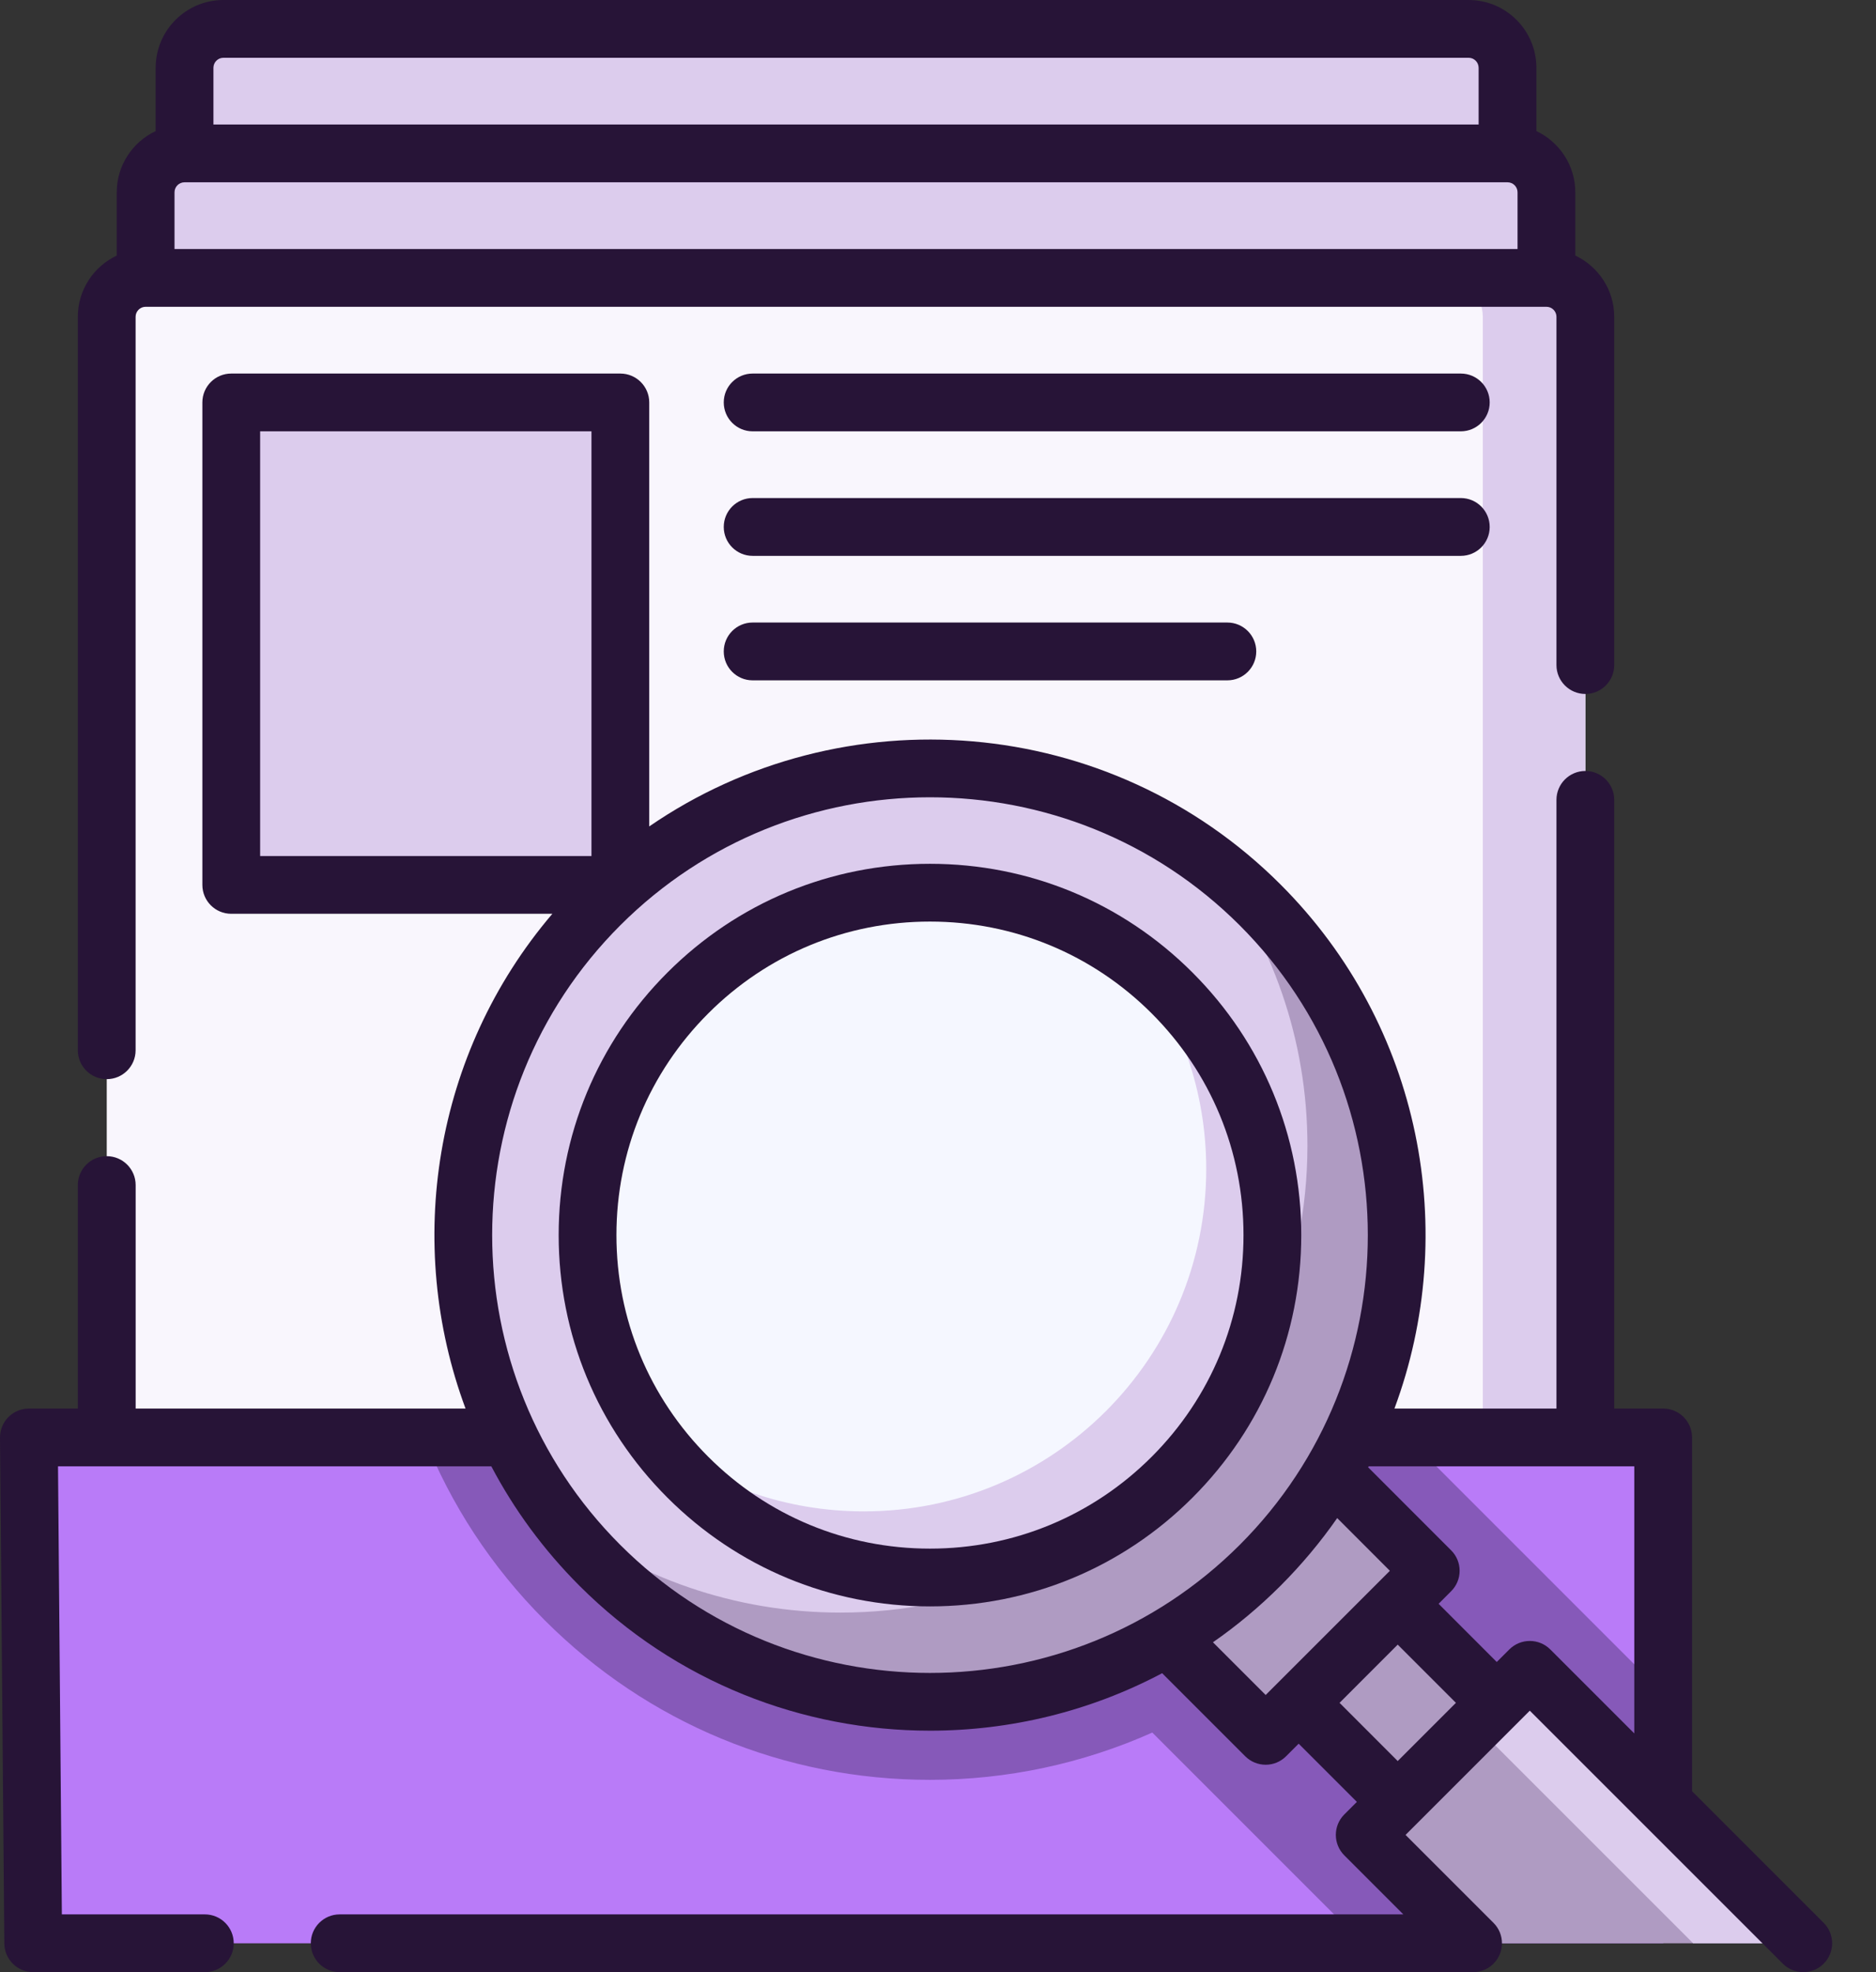
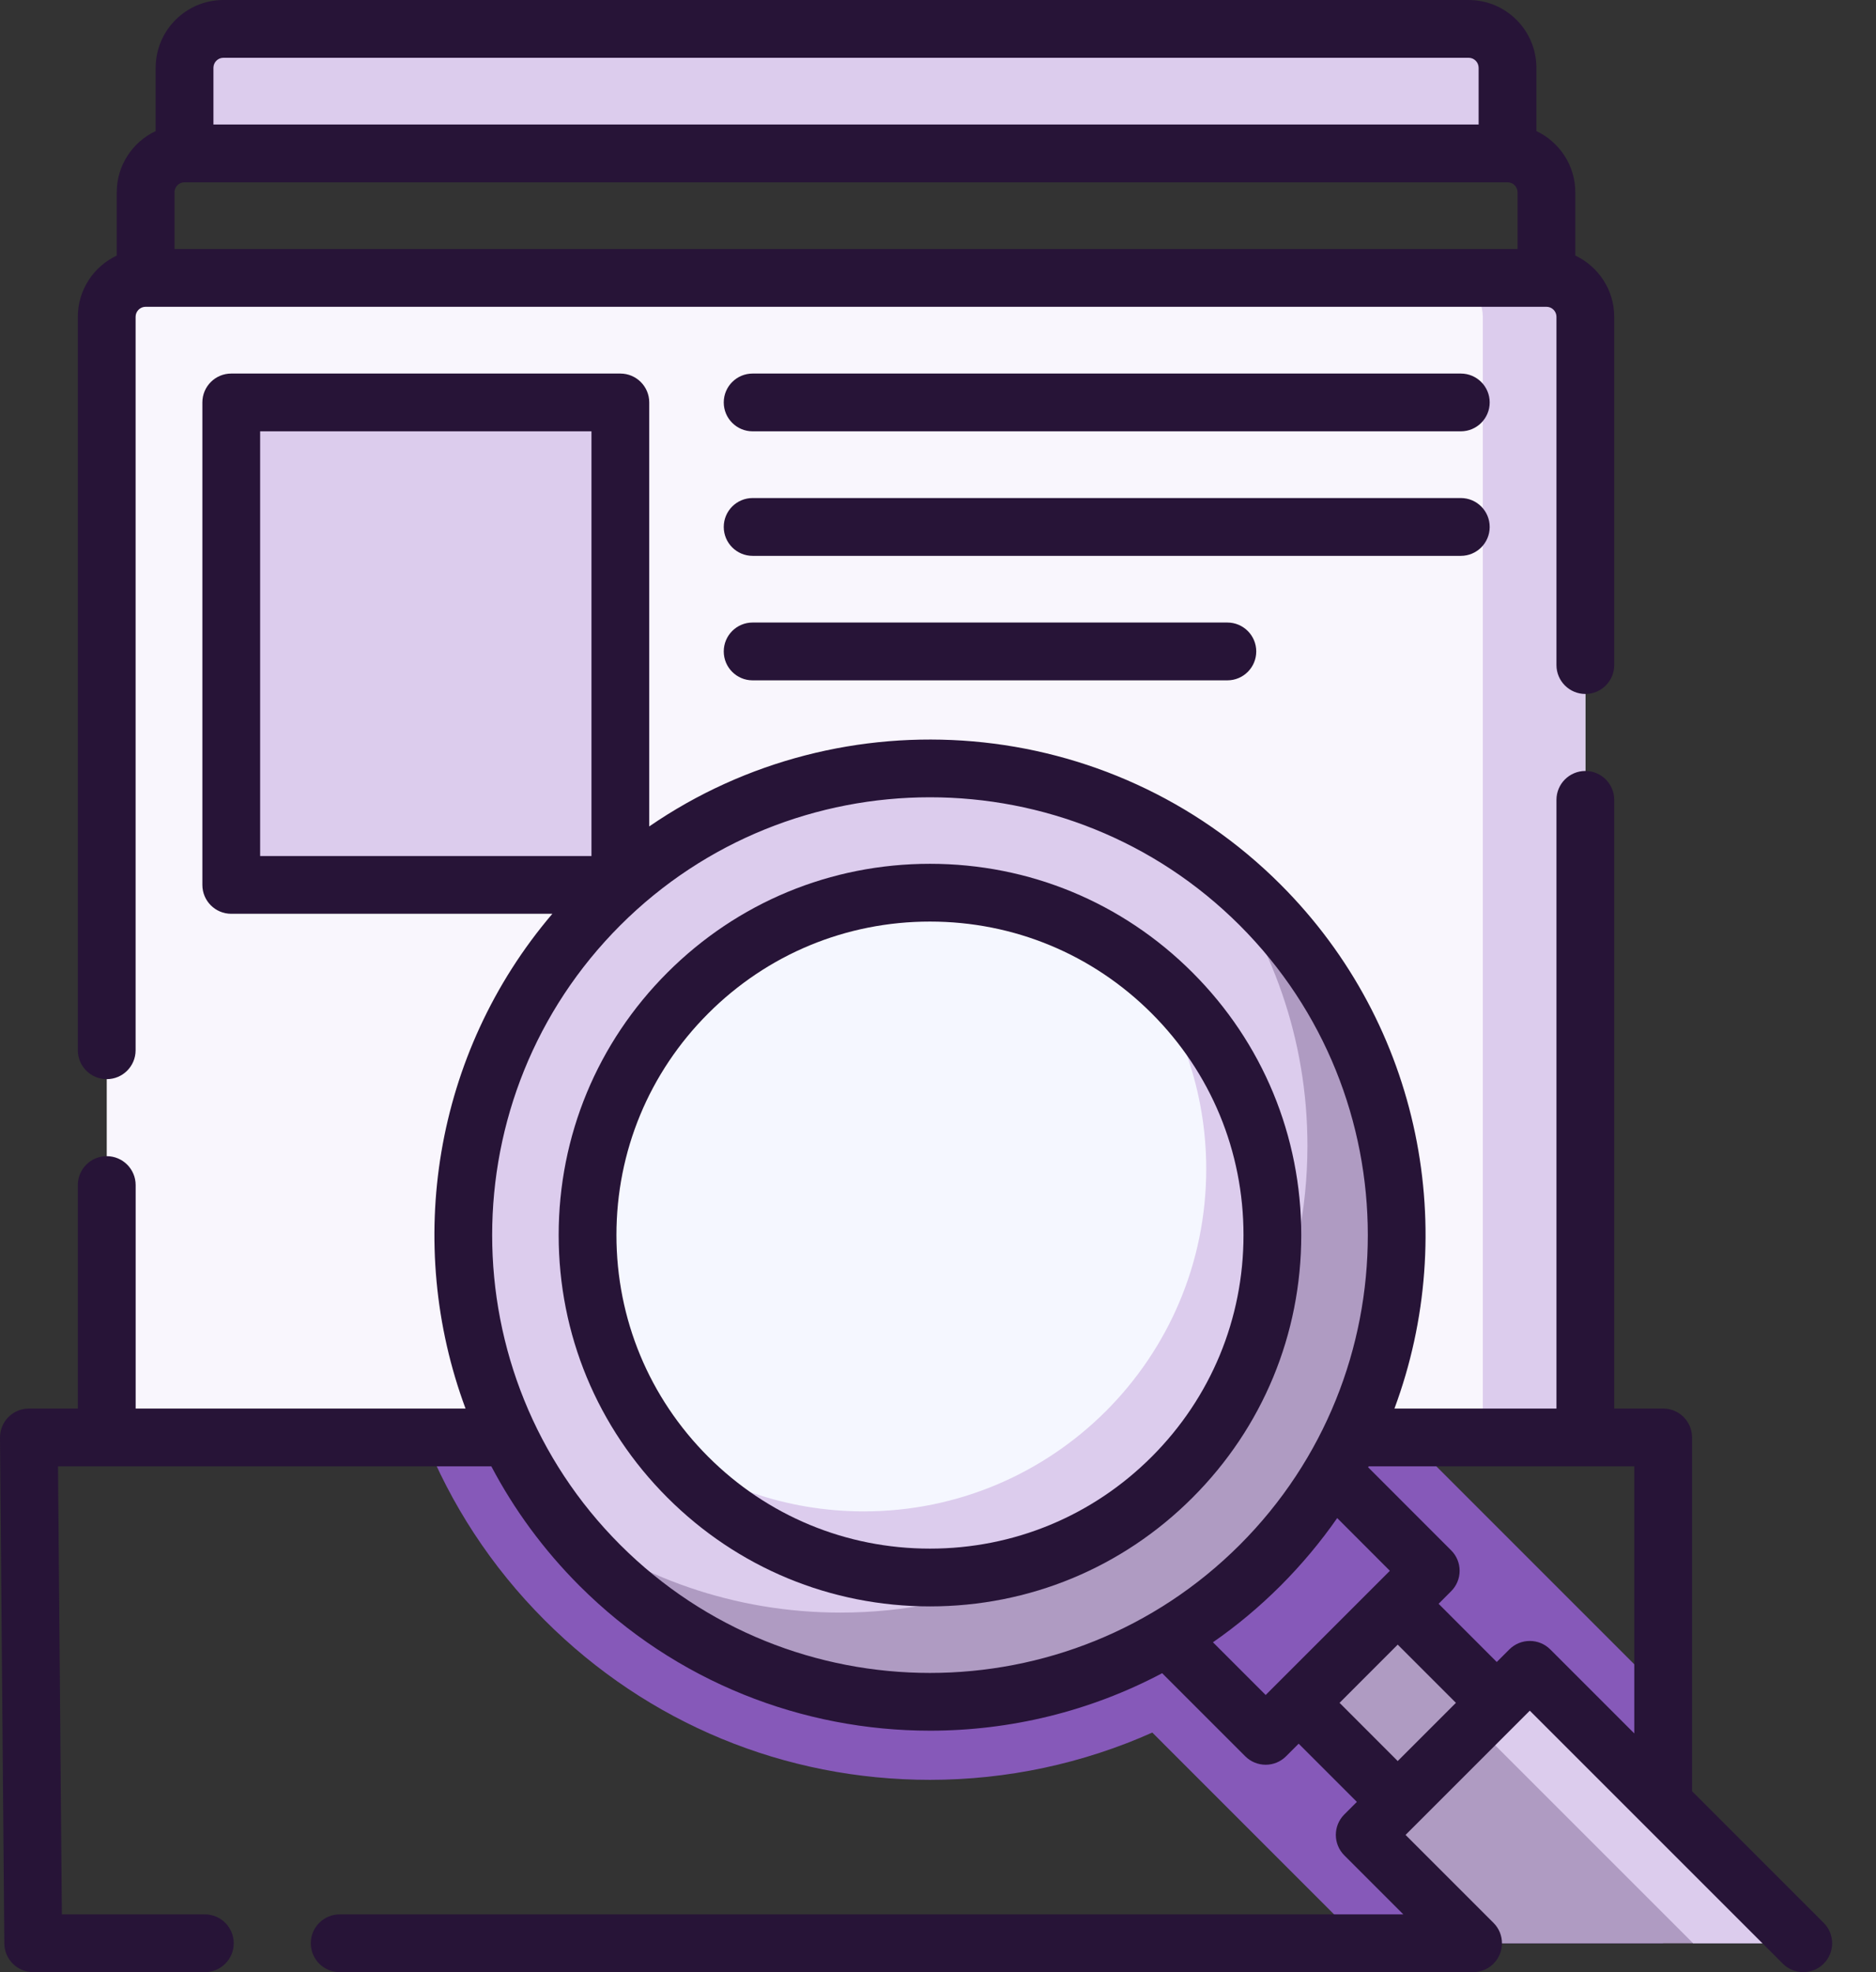
<svg xmlns="http://www.w3.org/2000/svg" width="39" height="41" viewBox="0 0 39 41" fill="none">
  <rect x="0" y="0" width="39" height="41" fill="#333333" stroke="none" />
  <path d="M31.34 3.189H3.837V1.41C3.837 0.963 4.199 0.601 4.646 0.601H30.531C30.978 0.601 31.34 0.963 31.34 1.41V3.189H31.34Z" fill="#DCCCED" />
-   <path d="M32.148 5.778H3.027V3.998C3.027 3.552 3.39 3.189 3.836 3.189H31.34C31.786 3.189 32.148 3.552 32.148 3.998V5.778Z" fill="#DCCCED" />
-   <path d="M34.575 40.4H0.69L0.601 29.884H34.575V40.4Z" fill="#B97BF8" />
  <path d="M34.575 35.2L29.676 30.3C29.738 30.162 29.796 30.023 29.852 29.884H8.819C9.371 31.269 10.206 32.566 11.325 33.685C13.464 35.825 16.308 37.002 19.333 37.002C20.933 37.002 22.508 36.665 23.955 36.019L28.335 40.4H34.575V35.2H34.575Z" fill="#8659B9" />
  <path d="M32.958 29.883H2.219V6.586C2.219 6.14 2.581 5.777 3.028 5.777H32.149C32.596 5.777 32.958 6.14 32.958 6.586V29.883H32.958Z" fill="#F9F6FD" />
  <path d="M12.896 8.366V18.397H4.807V8.366H12.896Z" fill="#DCCCED" />
  <path d="M32.149 5.777H30.017C30.463 5.777 30.826 6.14 30.826 6.586V29.883H32.958V6.586C32.958 6.14 32.595 5.777 32.149 5.777Z" fill="#DCCCED" />
-   <path d="M24.246 34.028L27.677 30.597L29.736 32.656L26.305 36.087L24.246 34.028Z" fill="#AF9BC2" />
  <path d="M26.991 35.401L29.05 33.343L31.109 35.401L29.05 37.46L26.991 35.401Z" fill="#AF9BC2" />
  <path d="M37.487 40.4H30.623L28.37 38.147L31.802 34.715L37.487 40.4Z" fill="#AF9BC2" />
  <path d="M31.802 34.715L30.658 35.859L35.199 40.4H37.487L31.802 34.715Z" fill="#DCCCED" />
  <path d="M19.333 35.385C24.694 35.385 29.04 31.039 29.04 25.678C29.04 20.317 24.694 15.971 19.333 15.971C13.972 15.971 9.626 20.317 9.626 25.678C9.626 31.039 13.972 35.385 19.333 35.385Z" fill="#DCCCED" />
  <path d="M25.204 17.947C26.444 19.578 27.18 21.611 27.18 23.817C27.18 29.179 22.834 33.525 17.473 33.525C15.267 33.525 13.233 32.788 11.602 31.548C13.376 33.88 16.178 35.385 19.333 35.385C24.694 35.385 29.04 31.039 29.04 25.678C29.04 22.523 27.535 19.72 25.204 17.947Z" fill="#AF9BC2" />
  <path d="M19.333 32.797C23.265 32.797 26.452 29.609 26.452 25.678C26.452 21.747 23.265 18.56 19.333 18.56C15.402 18.56 12.215 21.747 12.215 25.678C12.215 29.609 15.402 32.797 19.333 32.797Z" fill="#F5F7FF" />
  <path d="M23.632 20.004C24.538 21.198 25.076 22.688 25.076 24.303C25.076 28.234 21.889 31.421 17.958 31.421C16.343 31.421 14.854 30.883 13.659 29.977C14.959 31.69 17.017 32.796 19.333 32.796C23.265 32.796 26.452 29.609 26.452 25.678C26.451 23.361 25.345 21.304 23.632 20.004Z" fill="#DCCCED" />
  <path d="M2.219 22.435C2.551 22.435 2.819 22.166 2.819 21.834V6.586C2.819 6.472 2.913 6.378 3.027 6.378H3.027H32.148H32.149C32.264 6.378 32.357 6.472 32.357 6.586V13.826C32.357 14.158 32.626 14.427 32.958 14.427C33.289 14.427 33.558 14.158 33.558 13.826V6.586C33.558 6.024 33.226 5.539 32.749 5.313V3.998C32.749 3.436 32.417 2.951 31.94 2.725V1.41C31.94 0.632 31.308 0 30.531 0H4.645C3.868 0 3.236 0.632 3.236 1.41V2.725C2.758 2.951 2.427 3.436 2.427 3.998V5.313C1.95 5.539 1.618 6.024 1.618 6.586V21.834C1.618 22.166 1.887 22.435 2.219 22.435ZM3.628 3.998C3.628 3.883 3.721 3.79 3.836 3.79H31.34C31.455 3.79 31.548 3.883 31.548 3.998V5.177H3.628V3.998ZM4.437 1.41C4.437 1.295 4.53 1.201 4.645 1.201H30.531C30.646 1.201 30.739 1.295 30.739 1.41V2.589H4.437V1.41Z" fill="#271437" />
  <path d="M24.791 20.219C23.334 18.761 21.395 17.958 19.333 17.958C17.271 17.958 15.333 18.761 13.875 20.219C12.417 21.677 11.614 23.615 11.614 25.677C11.614 27.739 12.417 29.677 13.875 31.135C15.333 32.593 17.271 33.396 19.333 33.396C21.395 33.396 23.334 32.593 24.791 31.135C26.249 29.677 27.052 27.739 27.052 25.677C27.052 23.615 26.249 21.677 24.791 20.219ZM23.942 30.286C22.711 31.517 21.074 32.195 19.333 32.195C17.592 32.195 15.955 31.517 14.724 30.286C13.493 29.055 12.815 27.418 12.815 25.677C12.815 23.936 13.493 22.299 14.724 21.068C15.955 19.837 17.592 19.159 19.333 19.159C21.074 19.159 22.711 19.837 23.942 21.068C25.173 22.299 25.851 23.936 25.851 25.677C25.851 27.418 25.173 29.055 23.942 30.286Z" fill="#271437" />
  <path d="M37.912 39.975L35.176 37.238V29.884C35.176 29.552 34.907 29.283 34.575 29.283H33.558V16.629C33.558 16.297 33.289 16.028 32.958 16.028C32.626 16.028 32.357 16.297 32.357 16.629V29.283H28.989C30.351 25.618 29.562 21.329 26.622 18.389C23.057 14.824 17.51 14.421 13.497 17.181V8.366C13.497 8.035 13.228 7.766 12.896 7.766H4.807C4.476 7.766 4.207 8.035 4.207 8.366V18.397C4.207 18.729 4.476 18.997 4.807 18.997H11.483C9.009 21.901 8.407 25.864 9.678 29.283H2.82V24.637C2.82 24.305 2.551 24.036 2.219 24.036C1.887 24.036 1.618 24.305 1.618 24.637V29.283H0.601C0.44 29.283 0.287 29.347 0.174 29.461C0.061 29.574 -0.001 29.729 2.17399e-05 29.889L0.09 40.404C0.093 40.734 0.361 41 0.69 41H4.259C4.59 41 4.859 40.731 4.859 40.399C4.859 40.068 4.59 39.799 4.259 39.799H1.286L1.206 30.484H10.214C10.684 31.377 11.295 32.215 12.045 32.966C14.054 34.975 16.694 35.98 19.334 35.98C20.995 35.98 22.656 35.582 24.16 34.785L25.887 36.512C26 36.625 26.152 36.688 26.312 36.688C26.471 36.688 26.624 36.625 26.736 36.512L26.998 36.25L28.208 37.46L27.946 37.722C27.712 37.956 27.712 38.337 27.946 38.571L29.174 39.799H7.061C6.73 39.799 6.461 40.068 6.461 40.399C6.461 40.731 6.73 41 7.061 41H30.623C30.624 41 30.624 41 30.625 41C30.778 40.999 30.931 40.941 31.048 40.824C31.283 40.589 31.283 40.209 31.048 39.975L29.22 38.147L31.803 35.564L37.063 40.824C37.18 40.941 37.334 41 37.487 41C37.641 41 37.795 40.941 37.912 40.824C38.147 40.59 38.147 40.209 37.912 39.975ZM5.408 8.967H12.296V17.796H5.408V8.967ZM12.894 32.117C9.344 28.566 9.344 22.789 12.894 19.238C14.669 17.463 17.002 16.575 19.333 16.575C21.665 16.575 23.997 17.463 25.773 19.238C29.323 22.789 29.323 28.566 25.773 32.117C22.222 35.667 16.445 35.667 12.894 32.117ZM25.216 34.142C25.711 33.799 26.181 33.406 26.622 32.966C27.062 32.525 27.455 32.054 27.799 31.56L28.894 32.656L26.312 35.238L25.216 34.142ZM27.848 35.401L29.057 34.191L30.267 35.401L29.057 36.611L27.848 35.401ZM31.378 34.29L31.116 34.552L29.907 33.342L30.168 33.08C30.281 32.968 30.344 32.815 30.344 32.656C30.344 32.496 30.281 32.343 30.168 32.231L28.442 30.504C28.445 30.497 28.449 30.491 28.453 30.484H33.975V36.037L32.228 34.29C31.993 34.056 31.613 34.056 31.378 34.29Z" fill="#271437" />
  <path d="M30.369 7.766H15.646C15.315 7.766 15.046 8.035 15.046 8.366C15.046 8.698 15.315 8.967 15.646 8.967H30.369C30.701 8.967 30.969 8.698 30.969 8.366C30.969 8.035 30.701 7.766 30.369 7.766Z" fill="#271437" />
  <path d="M30.969 10.955C30.969 10.623 30.701 10.354 30.369 10.354H15.646C15.315 10.354 15.046 10.623 15.046 10.955C15.046 11.287 15.315 11.556 15.646 11.556H30.369C30.701 11.556 30.969 11.287 30.969 10.955Z" fill="#271437" />
  <path d="M15.646 12.942C15.315 12.942 15.046 13.211 15.046 13.543C15.046 13.875 15.315 14.144 15.646 14.144H25.515C25.847 14.144 26.116 13.875 26.116 13.543C26.116 13.211 25.847 12.942 25.515 12.942H15.646Z" fill="#271437" />
</svg>